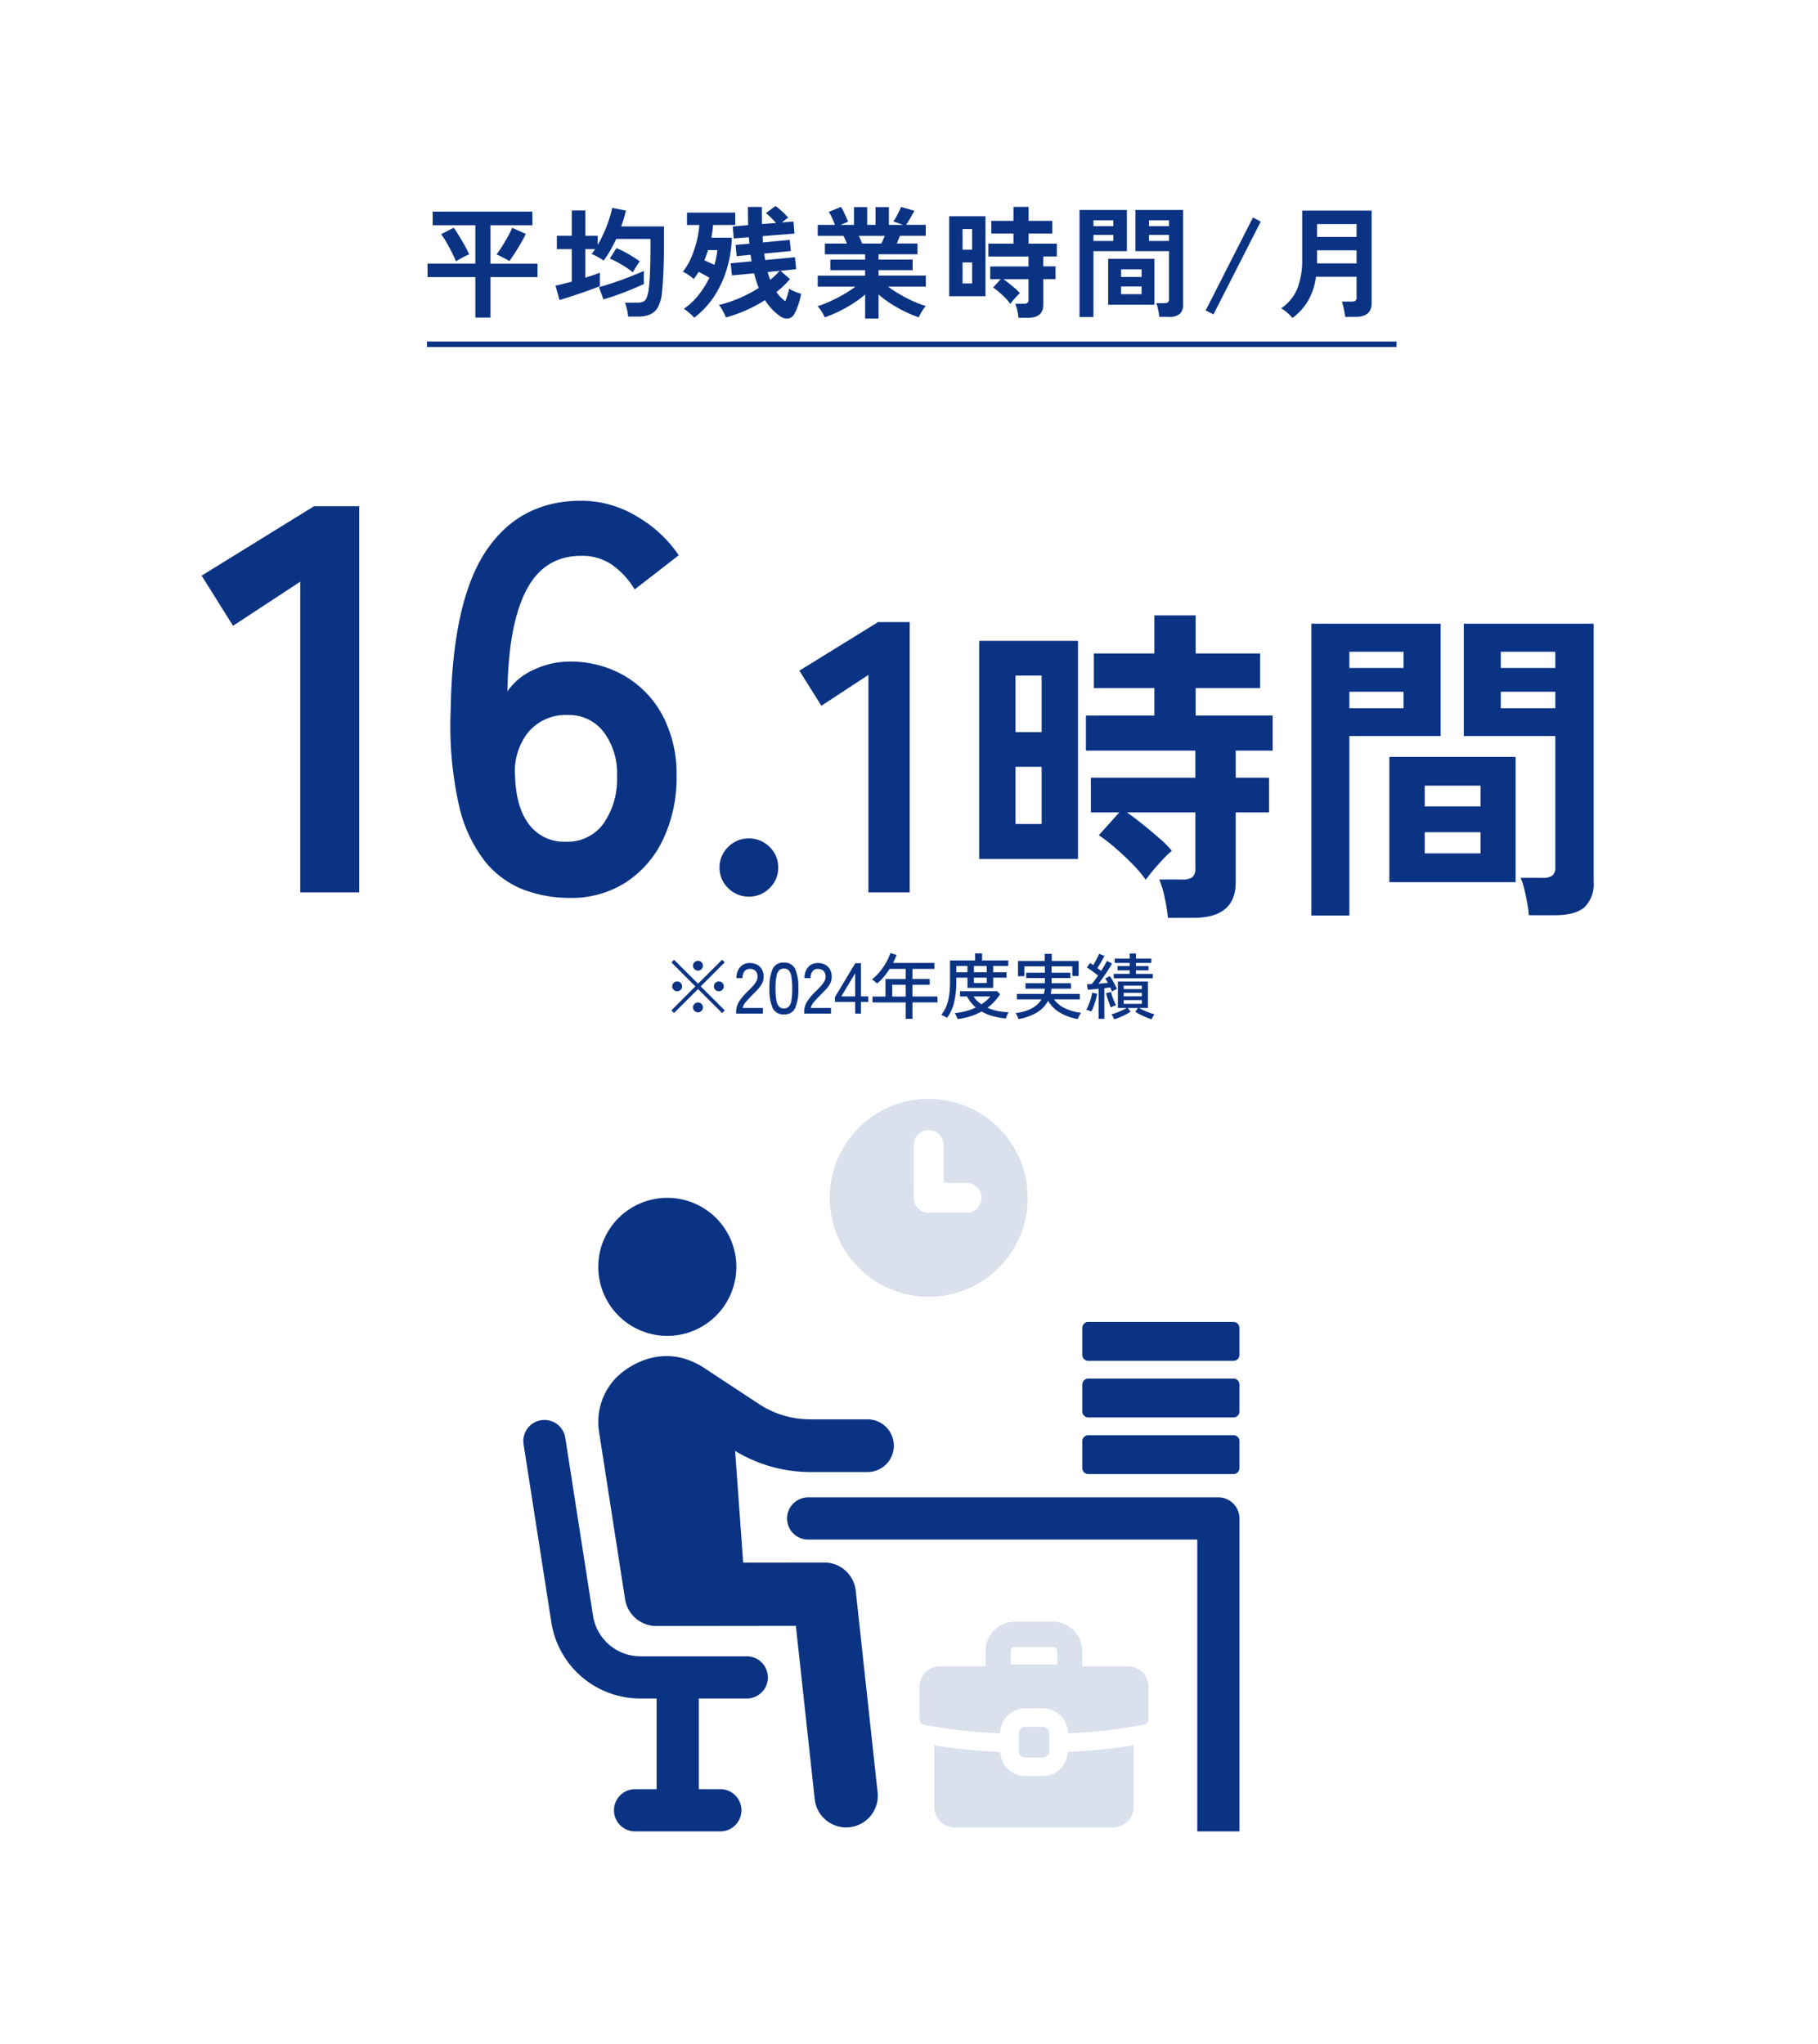
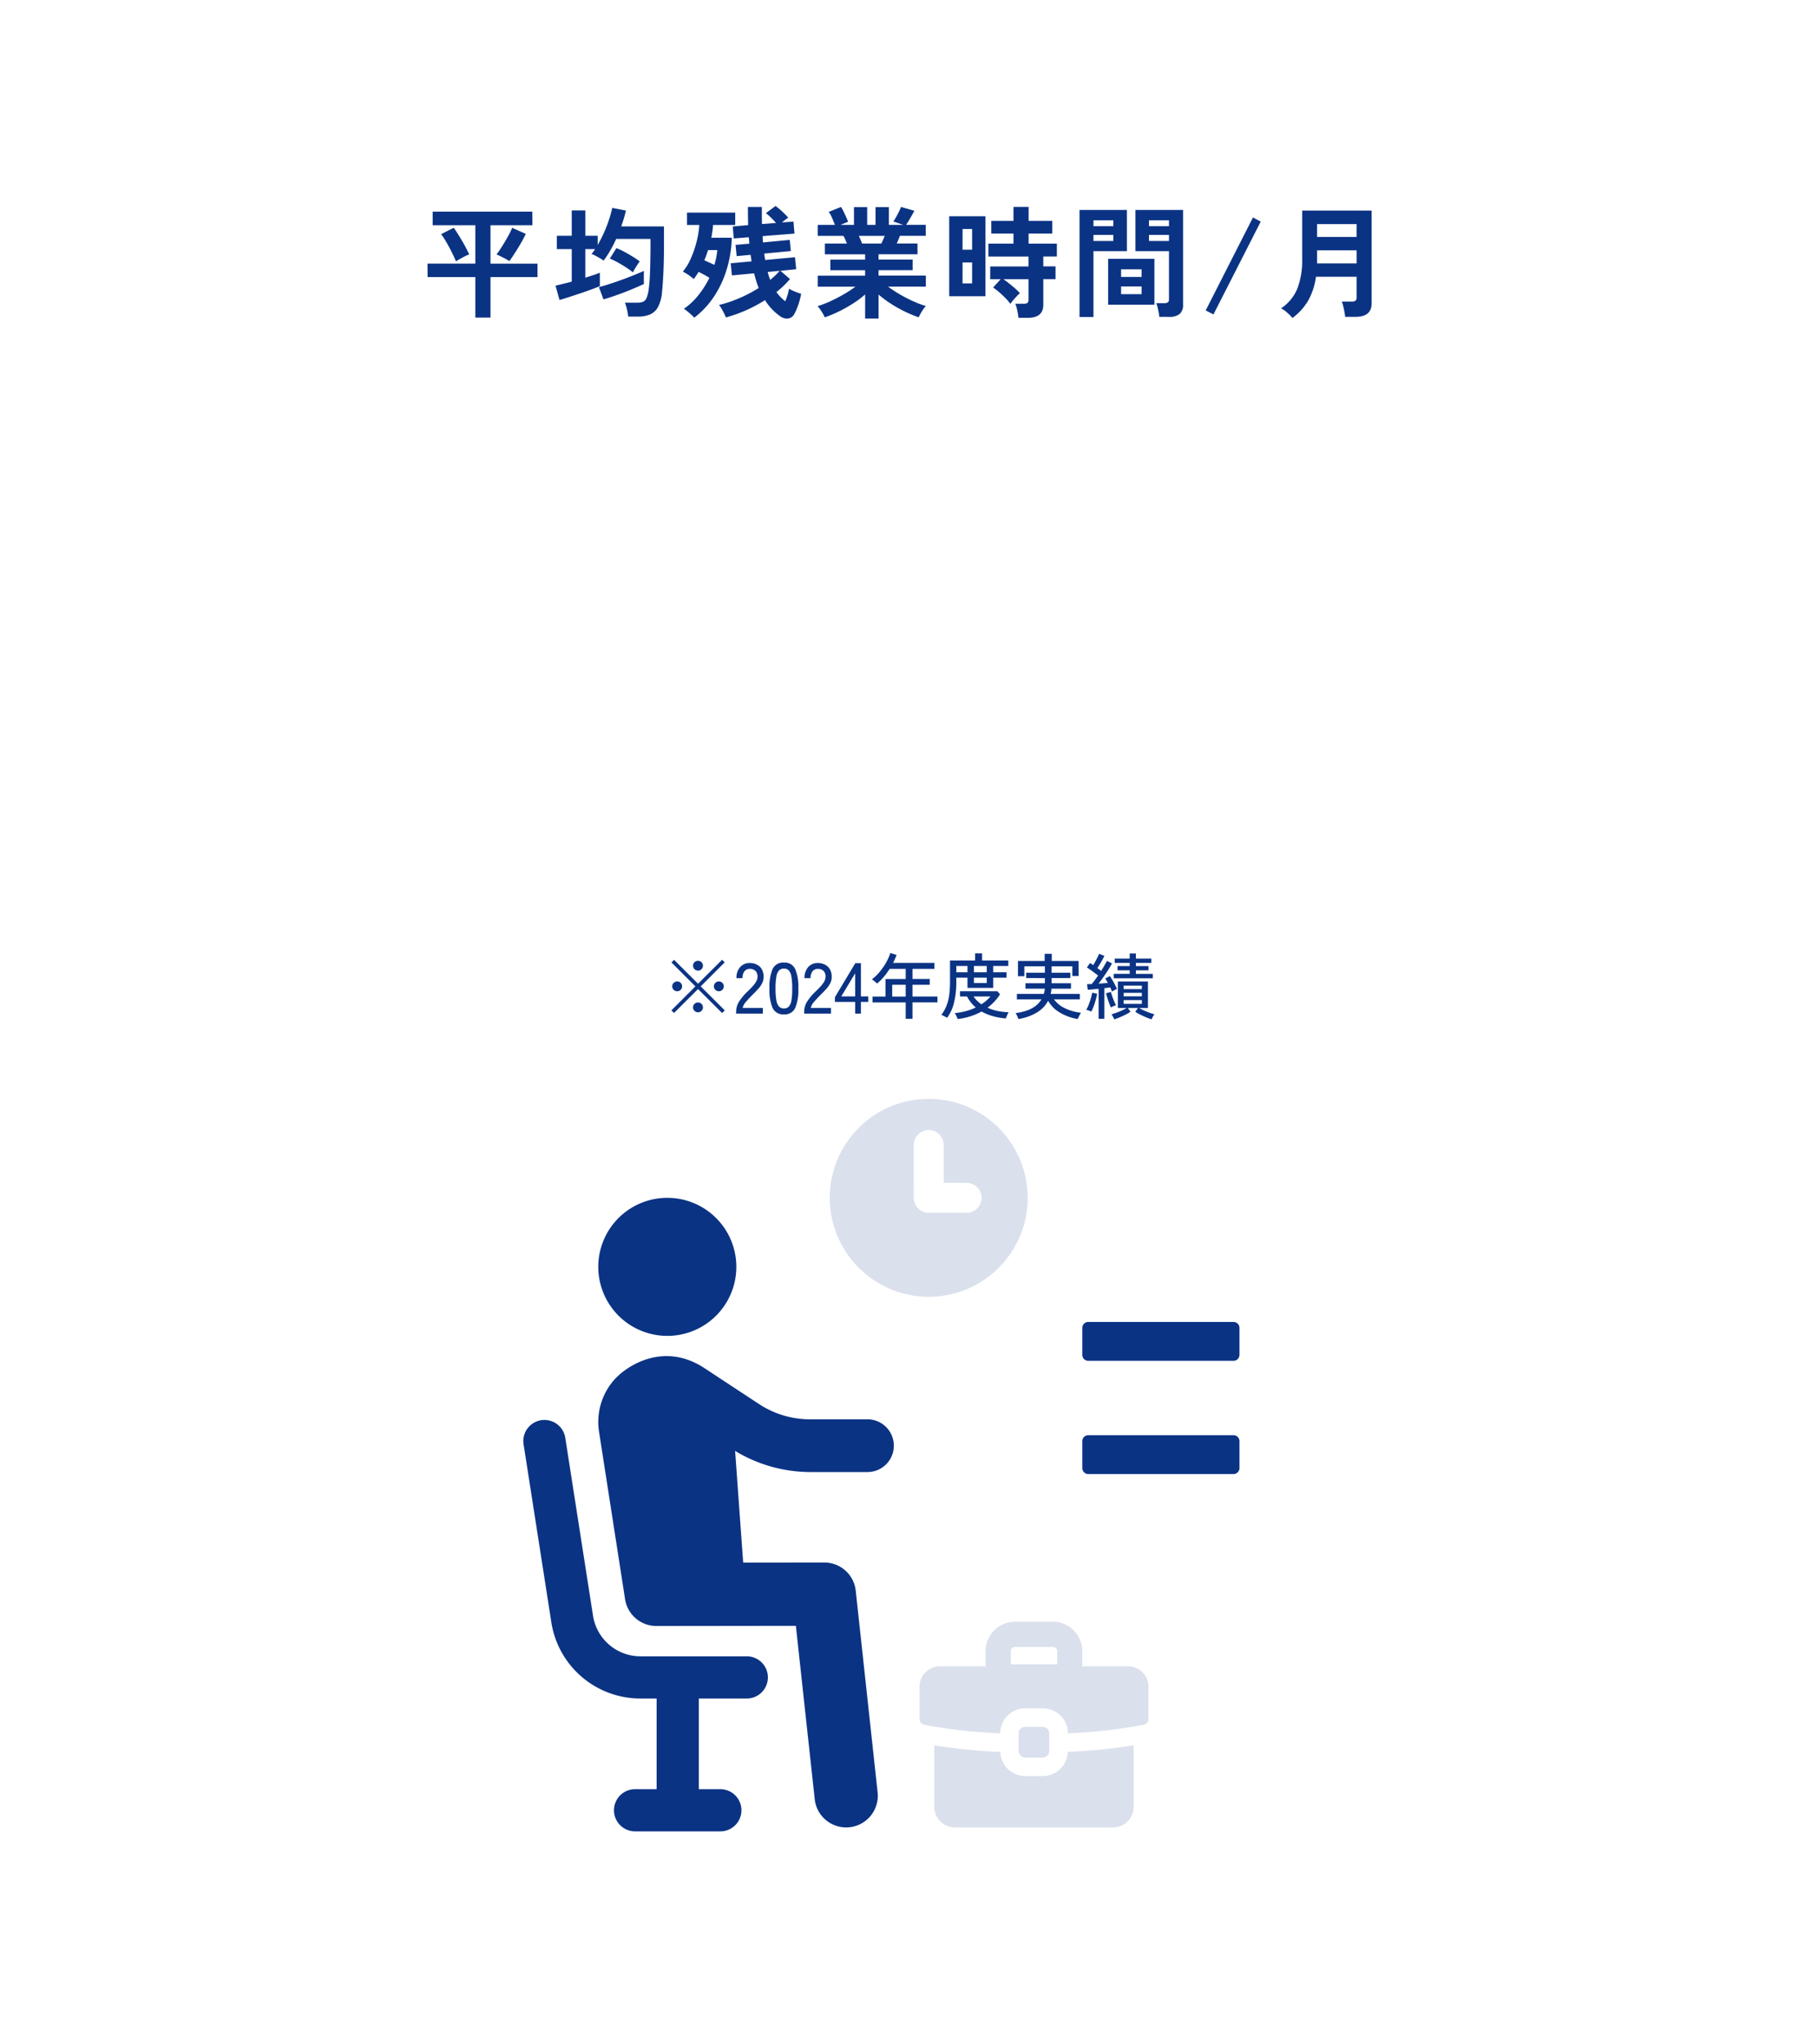
<svg xmlns="http://www.w3.org/2000/svg" width="330" height="371" viewBox="0 0 330 371">
  <g id="グループ_8972" data-name="グループ 8972" transform="translate(11117 15763)">
    <path id="パス_63519" data-name="パス 63519" d="M0,0H330V371H0Z" transform="translate(-11117 -15763)" fill="none" />
-     <path id="パス_63522" data-name="パス 63522" d="M-110.5,0V-56.4l-12.2,8-5.7-9.1L-108-70.1h8.2V0Zm48.9,1a23.751,23.751,0,0,1-8.25-1.45,16.865,16.865,0,0,1-7.05-5.1,25.557,25.557,0,0,1-4.8-10.3A66.034,66.034,0,0,1-83.195-33q.3-19.8,6.4-28.95t17.3-9.15a19.485,19.485,0,0,1,10.1,2.85,23.143,23.143,0,0,1,7.6,7.05l-8,6.2a14.7,14.7,0,0,0-4.15-4.5,9.622,9.622,0,0,0-5.55-1.6q-6.7,0-9.95,6.2t-3.45,18.4a11.51,11.51,0,0,1,4.85-3.95,15.06,15.06,0,0,1,6.35-1.45,19.576,19.576,0,0,1,10,2.55,18.3,18.3,0,0,1,6.95,7.2,22.647,22.647,0,0,1,2.55,11.05A26.029,26.029,0,0,1-44.6-9.7a18.961,18.961,0,0,1-6.75,7.85A18.278,18.278,0,0,1-61.6,1Zm-.7-10.2a8.043,8.043,0,0,0,6.85-3.3,14.066,14.066,0,0,0,2.45-8.6,12.469,12.469,0,0,0-2.45-8.05A7.87,7.87,0,0,0-61.9-32.2a8.888,8.888,0,0,0-7.2,3.1,11.432,11.432,0,0,0-2.4,8.1q.2,5.7,2.6,8.75A7.937,7.937,0,0,0-62.295-9.2ZM-29.065.77A5.173,5.173,0,0,1-32.81-.77a5,5,0,0,1-1.575-3.71A5.081,5.081,0,0,1-32.81-8.26,5.173,5.173,0,0,1-29.065-9.8,5.173,5.173,0,0,1-25.32-8.26a5.081,5.081,0,0,1,1.575,3.78A5,5,0,0,1-25.32-.77,5.173,5.173,0,0,1-29.065.77ZM-7.365,0V-39.48l-8.54,5.6-3.99-6.37,14.28-8.82H.125V0Zm54.36,4.62a28.423,28.423,0,0,0-.57-3.6,18.756,18.756,0,0,0-.99-3.36h4.2a2.978,2.978,0,0,0,1.8-.42,1.968,1.968,0,0,0,.54-1.62V-14.52H39.555q1.38.96,2.94,2.22t2.97,2.49a19.771,19.771,0,0,1,2.25,2.25,18.691,18.691,0,0,0-1.65,1.59q-.99,1.05-1.86,2.1t-1.23,1.59a21.908,21.908,0,0,0-2.46-2.91q-1.56-1.59-3.21-3a28.387,28.387,0,0,0-2.85-2.19l3.72-4.14h-5.16v-6.3h18.96v-4.92H32.115V-32.1h12.42v-4.98H33.555v-6.3h10.98v-6.9h7.5v6.9h11.7v6.3h-11.7v4.98h13.98v6.36H59.3v4.92h6.06v6.3H59.3V-1.8q0,6.42-7.68,6.42ZM12.735-6.06v-39.6h17.94v39.6Zm6.6-6.36h4.74V-22.8h-4.74Zm0-16.68h4.74V-39.36h-4.74Zm93.18,33.24a19.013,19.013,0,0,0-.3-2.25q-.24-1.29-.54-2.52a11.257,11.257,0,0,0-.66-2.01h4.02a2.853,2.853,0,0,0,1.74-.42,1.719,1.719,0,0,0,.54-1.44V-28.38H100.7v-20.4h23.58V-1.92a5.846,5.846,0,0,1-1.65,4.59q-1.65,1.47-5.37,1.47Zm-39.48.06V-48.78H96.5v20.4H79.935V4.2Zm14.16-6.06V-24.6h22.92V-1.86Zm6.42-5.22h10.14v-3.84H93.615Zm0-8.52h10.14v-3.78H93.615Zm13.8-17.82h9.9v-3h-9.9Zm-27.48,0h9.84v-3h-9.84Zm27.48-7.32h9.9v-2.94h-9.9Zm-27.48,0h9.84v-2.94h-9.84Z" transform="translate(-10952 -15601)" fill="#0b3384" />
    <path id="パス_63524" data-name="パス 63524" d="M-78.716,1.65V-5.7h-8.668l-.022-2.442h8.69v-6.974H-86.46v-2.464h18.084l.022,2.464h-7.612V-8.14h8.536V-5.7h-8.536V1.65ZM-72.534-8.6q-.308-.2-.759-.44t-.88-.451q-.429-.209-.693-.319.44-.572,1-1.463t1.067-1.8a14.334,14.334,0,0,0,.77-1.573l2.464,1.1q-.22.506-.605,1.2t-.825,1.408q-.44.715-.847,1.331T-72.534-8.6Zm-9.7.044q-.2-.484-.517-1.155t-.7-1.386q-.385-.715-.77-1.353a8.492,8.492,0,0,0-.715-1.034l2.288-1.166q.308.4.693,1.012t.8,1.32q.418.7.77,1.375t.55,1.133a8.294,8.294,0,0,0-1.21.561Q-81.752-8.866-82.236-8.558ZM-50.974,1.474a9.165,9.165,0,0,0-.22-1.309,7.473,7.473,0,0,0-.374-1.221h2.31a2.5,2.5,0,0,0,.979-.165,1.247,1.247,0,0,0,.616-.638,5.36,5.36,0,0,0,.385-1.419,29.307,29.307,0,0,0,.264-3.245q.088-2.167.088-5.005v-1.1h-6.226a23.311,23.311,0,0,1-1.067,2.09A17.171,17.171,0,0,1-55.44-8.69a6.534,6.534,0,0,0-.7-.462q-.418-.242-.825-.451a3.321,3.321,0,0,0-.671-.275q.176-.22.341-.44t.319-.462h-1.782v5.192q.77-.242,1.463-.473t1.177-.429v2.442q-.7.286-1.661.638t-2,.7q-1.045.352-2,.66t-1.661.506l-.726-2.6q.506-.11,1.287-.308l1.661-.418V-10.78h-2.706V-13.2h2.706v-4.6h2.464v4.6h2.244v1.672a22.941,22.941,0,0,0,1.144-2.244q.528-1.188.913-2.354a19.046,19.046,0,0,0,.583-2.134l2.486.484a23.085,23.085,0,0,1-.858,2.882h7.766v3.366q0,2.706-.1,4.873t-.253,3.663a7.077,7.077,0,0,1-.726,2.717,3.015,3.015,0,0,1-1.463,1.364,5.619,5.619,0,0,1-2.189.385ZM-55.462-1.65l-.814-2.222q1.21-.33,2.684-.825t2.926-1.067q1.452-.572,2.552-1.056-.022.4-.022,1.133t.022,1.243q-1.056.484-2.332,1.012t-2.574.99Q-54.318-1.98-55.462-1.65Zm5.346-4.906a13.244,13.244,0,0,0-1.276-.924q-.748-.484-1.507-.9a14.13,14.13,0,0,0-1.4-.682l1.188-1.892a11.767,11.767,0,0,1,1.474.682q.77.418,1.5.869t1.254.847q-.286.4-.649.979T-50.116-6.556Zm16.874,8.184a5.549,5.549,0,0,0-.33-.759q-.22-.429-.462-.847a3.888,3.888,0,0,0-.462-.66,21.925,21.925,0,0,0,3.63-1.21,25.087,25.087,0,0,0,3.586-1.87,21.02,21.02,0,0,1-.836-2.662l-4.026.374-.22-2.2,3.784-.352q-.044-.286-.088-.583t-.088-.6l-2.53.242-.2-2.046,2.508-.22q-.022-.286-.044-.583t-.066-.583l-2.728.22-.176-2.178,2.794-.242q-.022-.77-.033-1.6t-.011-1.7h2.53v1.6q0,.781.022,1.507l2.552-.2q-.418-.484-.9-.957a10.261,10.261,0,0,0-.946-.825l1.76-1.3A12.708,12.708,0,0,1-23-17.589a14.907,14.907,0,0,1,1.089,1.111,4.083,4.083,0,0,0-.55.374q-.308.242-.594.484l2.09-.154.176,2.178-5.786.462q.022.286.033.572t.033.572l4.862-.462.2,2.024-4.84.462q.044.286.088.583t.088.583l5.412-.506.22,2.178-2.86.286,1.738,1.5a16.528,16.528,0,0,1-2.464,2.354,7.28,7.28,0,0,0,.759.924,7.281,7.281,0,0,0,.847.748,10.316,10.316,0,0,0,.682-2.266,9.169,9.169,0,0,0,1.056.506,7.685,7.685,0,0,0,1.144.4,12.711,12.711,0,0,1-.506,1.969,10.653,10.653,0,0,1-.7,1.639,1.485,1.485,0,0,1-1.144.88,2,2,0,0,1-1.386-.352A10.612,10.612,0,0,1-24.827.176a9.426,9.426,0,0,1-1.309-1.694A26.184,26.184,0,0,1-33.242,1.628Zm-5.742.044a4.6,4.6,0,0,0-.506-.517q-.33-.3-.693-.6a6.434,6.434,0,0,0-.671-.506A12.058,12.058,0,0,0-38.225-2.42a16.848,16.848,0,0,0,1.991-3.146q-.484-.308-1-.583t-.957-.495q-.22.352-.429.671t-.451.627a9.944,9.944,0,0,0-.935-.726,7.589,7.589,0,0,0-1.045-.616A9.989,9.989,0,0,0-39.578-9.13a18.849,18.849,0,0,0,1.034-3.047,16.861,16.861,0,0,0,.484-2.981H-40.3V-17.4h8.756v2.244h-4.026a10.342,10.342,0,0,1-.11,1.111q-.088.583-.2,1.2h3.718a21.8,21.8,0,0,1-.814,5.357A19.146,19.146,0,0,1-35.2-2.464,15.79,15.79,0,0,1-38.984,1.672Zm3.652-9.592A12.416,12.416,0,0,0-34.8-10.6h-1.672q-.154.462-.319.935t-.363.913l.924.418Q-35.75-8.118-35.332-7.92ZM-25.19-5.192q.506-.418.935-.825a10.169,10.169,0,0,0,.781-.825l-2.178.22A10.247,10.247,0,0,0-25.19-5.192ZM-7.964,1.826V-2.552A17.535,17.535,0,0,1-10.2-.88,25.7,25.7,0,0,1-12.749.55,21.812,21.812,0,0,1-15.29,1.606a6.068,6.068,0,0,0-.33-.649q-.22-.385-.484-.77a3.479,3.479,0,0,0-.506-.6,19.124,19.124,0,0,0,2.31-.891q1.232-.561,2.431-1.254a22.227,22.227,0,0,0,2.145-1.4h-6.842v-2h8.6v-.99h-6.314V-8.866h6.314v-.968h-7.3v-1.958h4q-.154-.374-.308-.737a4.861,4.861,0,0,0-.33-.649h-4.664v-2h3.124q-.22-.572-.517-1.254a5.728,5.728,0,0,0-.605-1.1l2.222-.9a7.489,7.489,0,0,1,.473.847q.253.517.473,1.012t.352.825l-1.386.572h2.442v-3.234h2.4v3.234h1.518v-3.234h2.42v3.234h2.6L-2.838-15.8a8.592,8.592,0,0,0,.5-.8q.275-.495.528-1.012a8.535,8.535,0,0,0,.363-.825l2.42.7q-.2.374-.484.88t-.561.957q-.275.451-.451.715H3.036v2H-1.65q-.286.748-.572,1.386H1.54v1.958H-5.522v.968H.66v1.914H-5.522v.99h8.58v2H-3.806a22.931,22.931,0,0,0,2.134,1.4A25.141,25.141,0,0,0,.748-1.32a20.243,20.243,0,0,0,2.31.88,4.332,4.332,0,0,0-.484.6Q2.31.55,2.09.946a6.834,6.834,0,0,0-.33.66A23.2,23.2,0,0,1-.748.561,23.9,23.9,0,0,1-3.278-.858,19.4,19.4,0,0,1-5.522-2.53V1.826Zm-.55-13.618h3.5q.154-.308.308-.671t.308-.715H-9.108q.176.352.33.726T-8.514-11.792ZM19.866,1.694a10.422,10.422,0,0,0-.209-1.32,6.877,6.877,0,0,0-.363-1.232h1.54a1.092,1.092,0,0,0,.66-.154.722.722,0,0,0,.2-.594V-5.324H17.138q.506.352,1.078.814t1.089.913a7.249,7.249,0,0,1,.825.825,6.853,6.853,0,0,0-.605.583q-.363.385-.682.77t-.451.583a8.033,8.033,0,0,0-.9-1.067q-.572-.583-1.177-1.1a10.408,10.408,0,0,0-1.045-.8l1.364-1.518H14.74v-2.31h6.952v-1.8H14.41V-11.77h4.554V-13.6H14.938v-2.31h4.026v-2.53h2.75v2.53H26v2.31h-4.29v1.826H26.84v2.332H24.376v1.8H26.6v2.31H24.376V-.66q0,2.354-2.816,2.354ZM7.3-2.222v-14.52h6.578v14.52Zm2.42-2.332h1.738V-8.36H9.724Zm0-6.116h1.738v-3.762H9.724ZM45.43,1.518a6.972,6.972,0,0,0-.11-.825q-.088-.473-.2-.924a4.127,4.127,0,0,0-.242-.737h1.474a1.046,1.046,0,0,0,.638-.154.63.63,0,0,0,.2-.528v-8.756H41.1v-7.48h8.646V-.7a2.143,2.143,0,0,1-.6,1.683,2.926,2.926,0,0,1-1.969.539ZM30.954,1.54V-17.886h8.6v7.48H33.484V1.54ZM36.146-.682V-9.02h8.4V-.682ZM38.5-2.6h3.718V-4H38.5Zm0-3.124h3.718V-7.106H38.5Zm5.06-6.534h3.63v-1.1H43.56Zm-10.076,0h3.608v-1.1H33.484ZM43.56-14.938h3.63v-1.078H43.56Zm-10.076,0h3.608v-1.078H33.484ZM55.264,1.078,53.856.352l8.58-16.874,1.408.748Zm14.344.638a9.732,9.732,0,0,0-.957-.957A4.938,4.938,0,0,0,67.54-.022,8,8,0,0,0,70.5-3.63a14.225,14.225,0,0,0,.869-5.3v-8.844H83.974V-.924q0,2.442-2.926,2.442h-1.87q-.044-.4-.143-.924T78.815-.44a5.191,5.191,0,0,0-.253-.814h1.782a1.2,1.2,0,0,0,.693-.154.731.731,0,0,0,.209-.616v-3.74h-7.37a12.245,12.245,0,0,1-1.364,4.235A10.493,10.493,0,0,1,69.608,1.716Zm4.466-9.9h7.172V-10.56H74.074Zm0-4.8h7.172v-2.332H74.074Z" transform="translate(-10952 -15707)" fill="#0b3384" />
-     <path id="パス_63525" data-name="パス 63525" d="M0,0H176" transform="translate(-11039.5 -15700.5)" fill="none" stroke="#0b3384" stroke-width="1" />
    <path id="パス_63527" data-name="パス 63527" d="M-33.924-.1l-4.368-4.355L-42.646-.117l-.481-.468,4.355-4.355-4.342-4.342.468-.481,4.355,4.342,4.368-4.355.468.481L-37.811-4.94l4.368,4.355ZM-38.3-7.8a.873.873,0,0,1-.631-.26A.856.856,0,0,1-39.2-8.7a.835.835,0,0,1,.266-.63.884.884,0,0,1,.631-.253.878.878,0,0,1,.637.253.845.845,0,0,1,.26.63.866.866,0,0,1-.26.637A.866.866,0,0,1-38.3-7.8Zm-3.783,3.744a.873.873,0,0,1-.63-.26.841.841,0,0,1-.267-.624.856.856,0,0,1,.267-.637.873.873,0,0,1,.63-.26.866.866,0,0,1,.637.26.866.866,0,0,1,.26.637.851.851,0,0,1-.26.624A.866.866,0,0,1-42.088-4.056Zm7.566,0a.873.873,0,0,1-.631-.26.841.841,0,0,1-.266-.624.856.856,0,0,1,.266-.637.873.873,0,0,1,.631-.26.866.866,0,0,1,.637.26.866.866,0,0,1,.26.637.851.851,0,0,1-.26.624A.866.866,0,0,1-34.521-4.056ZM-38.3-.234A.862.862,0,0,1-38.935-.5a.862.862,0,0,1-.266-.63.835.835,0,0,1,.266-.631.884.884,0,0,1,.631-.254.878.878,0,0,1,.637.254.845.845,0,0,1,.26.631.873.873,0,0,1-.26.63A.856.856,0,0,1-38.3-.234ZM-31.375,0V-.364a3.433,3.433,0,0,1,.552-1.846,10.014,10.014,0,0,1,1.605-1.885q.442-.429.826-.852a5.236,5.236,0,0,0,.631-.839,1.692,1.692,0,0,0,.26-.806,1.48,1.48,0,0,0-.351-1.144,1.442,1.442,0,0,0-1.066-.377,1.155,1.155,0,0,0-.949.436,1.934,1.934,0,0,0-.351,1.241h-1.1a2.869,2.869,0,0,1,.67-2.009,2.24,2.24,0,0,1,1.735-.734,2.811,2.811,0,0,1,1.333.305,2.141,2.141,0,0,1,.9.891A2.742,2.742,0,0,1-26.4-6.565a2.458,2.458,0,0,1-.3,1.138,5.118,5.118,0,0,1-.741,1.021q-.455.494-1.014,1.04-.624.637-1.138,1.229a2.392,2.392,0,0,0-.6,1.111h3.666V0ZM-22.7.143a2.088,2.088,0,0,1-2.054-1.157A8.338,8.338,0,0,1-25.33-4.55a8.386,8.386,0,0,1,.572-3.543A2.087,2.087,0,0,1-22.7-9.256a2.076,2.076,0,0,1,2.041,1.164,8.386,8.386,0,0,1,.572,3.543,8.338,8.338,0,0,1-.572,3.536A2.077,2.077,0,0,1-22.7.143Zm0-1.079a1.186,1.186,0,0,0,.877-.331,2.145,2.145,0,0,0,.481-1.125A12.217,12.217,0,0,0-21.2-4.55a12.313,12.313,0,0,0-.149-2.171,2.145,2.145,0,0,0-.481-1.124,1.186,1.186,0,0,0-.877-.332,1.191,1.191,0,0,0-.871.332,2.144,2.144,0,0,0-.494,1.124,11.811,11.811,0,0,0-.156,2.171,11.718,11.718,0,0,0,.156,2.158,2.144,2.144,0,0,0,.494,1.125A1.191,1.191,0,0,0-22.7-.936ZM-19.025,0V-.364a3.433,3.433,0,0,1,.552-1.846,10.014,10.014,0,0,1,1.605-1.885q.442-.429.826-.852a5.236,5.236,0,0,0,.631-.839,1.692,1.692,0,0,0,.26-.806A1.48,1.48,0,0,0-15.5-7.735a1.442,1.442,0,0,0-1.066-.377,1.155,1.155,0,0,0-.949.436,1.934,1.934,0,0,0-.351,1.241h-1.1a2.869,2.869,0,0,1,.67-2.009,2.24,2.24,0,0,1,1.735-.734,2.811,2.811,0,0,1,1.333.305,2.141,2.141,0,0,1,.9.891,2.742,2.742,0,0,1,.293,1.417,2.458,2.458,0,0,1-.3,1.138,5.118,5.118,0,0,1-.741,1.021q-.455.494-1.014,1.04-.624.637-1.137,1.229a2.392,2.392,0,0,0-.6,1.111h3.666V0ZM-9.77,0V-2.119h-3.679v-.858l3.7-6.175H-8.73V-3.12H-7.4v1H-8.73V0Zm-2.522-3.12H-9.77v-4.2ZM-.6.949V-2.028H-6.623V-3.094h2.353V-6.279H-.6V-8.112H-3.516A13.728,13.728,0,0,1-4.569-6.675,9.244,9.244,0,0,1-5.792-5.46q-.156-.143-.429-.377A2.863,2.863,0,0,0-6.74-6.2a8.759,8.759,0,0,0,1.45-1.417,11.735,11.735,0,0,0,1.164-1.7A8.887,8.887,0,0,0-3.386-11l1.131.351q-.13.364-.293.728t-.345.728h7.5v1.079H.63v1.833H3.764v1.053H.63v2.132H5.168v1.066H.63V.949ZM-3.049-3.094H-.6V-5.226H-3.049ZM6.91.767A5.448,5.448,0,0,0,6.39.475Q6.09.325,5.87.234a7.126,7.126,0,0,0,.884-1.527A8.051,8.051,0,0,0,7.273-3.2a16.934,16.934,0,0,0,.169-2.568V-9.646h4.55v-1.287h1.274v1.287h4.758v1H15.281V-7.5H17.7v.975H15.281v1.859H10.615V-6.526H8.587v.7a15.663,15.663,0,0,1-.423,3.868A7.44,7.44,0,0,1,6.91.767ZM8.821.988A1.923,1.923,0,0,0,8.7.663Q8.613.455,8.5.241a2.187,2.187,0,0,0-.2-.332,12.2,12.2,0,0,0,2.047-.364,10.581,10.581,0,0,0,1.774-.65,6.809,6.809,0,0,1-1.586-2H9.262v-.949h6.773l.494.546a9.357,9.357,0,0,1-1.04,1.339,9.3,9.3,0,0,1-1.235,1.105,8.669,8.669,0,0,0,1.891.6,11.77,11.77,0,0,0,1.944.221,1.66,1.66,0,0,0-.175.312Q17.8.3,17.706.533a2.344,2.344,0,0,0-.123.351A12.73,12.73,0,0,1,15.158.448a9.015,9.015,0,0,1-1.982-.825A11.683,11.683,0,0,1,8.821.988ZM11.785-7.5h2.327V-8.645H11.785ZM13.149-1.69a7.343,7.343,0,0,0,.877-.656,7.874,7.874,0,0,0,.76-.76H11.719A5.178,5.178,0,0,0,13.149-1.69ZM8.587-7.5h2.028V-8.645H8.587Zm3.2,1.95h2.327v-.975H11.785ZM19.858.988q-.039-.13-.13-.351t-.2-.429a1.55,1.55,0,0,0-.182-.3q3.458-.429,4.693-2.483H19.584v-1h4.888q.065-.221.117-.461a3.065,3.065,0,0,0,.065-.487h-3.51v-.988h3.523v-.936H21.274v-.975h3.393V-8.58H20.937v1.794H19.78V-9.555h4.849v-1.3h1.287v1.3h4.875v2.73H29.646V-8.58h-3.77v1.157h3.406v.975H25.876v.936H29.4v.988H25.851a4.062,4.062,0,0,1-.143.949h5.3v1h-4.68A5.074,5.074,0,0,0,28.288-.981a8.7,8.7,0,0,0,2.944.825,3.448,3.448,0,0,0-.208.332q-.13.228-.24.455t-.163.357a9.378,9.378,0,0,1-3.282-1.2,5.706,5.706,0,0,1-2.087-2.119A5.46,5.46,0,0,1,23.231-.208,9.4,9.4,0,0,1,19.858.988Zm17.394.052Q37.174.858,37.03.579A2.371,2.371,0,0,0,36.744.13Q37.1.039,37.6-.143t1.014-.41a7.317,7.317,0,0,0,.89-.462H37.915v-4.81h5.46v4.81h-1.6a8.29,8.29,0,0,0,.9.462q.514.228,1.021.41t.858.273a2.6,2.6,0,0,0-.292.449q-.149.279-.228.461Q43.582.9,43.017.663t-1.085-.5a7.7,7.7,0,0,1-.858-.5l.481-.676H39.722l.494.676a7.7,7.7,0,0,1-.858.5q-.52.267-1.079.5T37.251,1.04ZM34.417.949V-4.5q-.559.052-1.072.1t-.891.078L32.312-5.33q.182-.013.4-.02t.461-.019q.26-.3.553-.7t.591-.839q-.442-.351-.994-.76a12.382,12.382,0,0,0-1.034-.7l.572-.819Q33-9.1,33.144-9l.3.2q.2-.312.4-.7t.39-.754q.182-.37.273-.6l.962.377q-.247.52-.6,1.124t-.683,1.086q.182.13.358.26t.332.26q.715-1.144,1.053-1.82l.923.468q-.273.507-.682,1.15t-.871,1.3q-.462.656-.89,1.215.455-.026.89-.065t.8-.065a8.572,8.572,0,0,0-.481-.806l.832-.442a7,7,0,0,1,.474.734q.241.422.462.845t.364.76a4.675,4.675,0,0,0-.455.215A5.062,5.062,0,0,0,36.848-4q-.065-.169-.143-.357t-.182-.4q-.234.039-.5.071l-.565.072V.949ZM37.16-6.409v-.806h2.9v-.637h-2.21v-.78h2.21V-9.2H37.342v-.78H40.06v-.936H41.19v.936h2.8v.78h-2.8v.572h2.288v.78H41.19v.637h3.068v.806ZM33.091-.377,32.63-.553a1.8,1.8,0,0,0-.462-.123,6.288,6.288,0,0,0,.442-.916A11.825,11.825,0,0,0,33-2.737,9.735,9.735,0,0,0,33.248-3.8l.9.195A10.1,10.1,0,0,1,33.9-2.5q-.163.6-.377,1.164A6.976,6.976,0,0,1,33.091-.377Zm3.549-.728q-.13-.3-.3-.767t-.325-.956q-.156-.488-.247-.865l.884-.234q.091.351.247.806t.338.884q.182.429.338.728a3.606,3.606,0,0,0-.481.175A3.668,3.668,0,0,0,36.64-1.105Zm2.327-.663h3.3v-.676h-3.3Zm0-1.365h3.3V-3.77h-3.3Zm0-1.313h3.3V-5.07h-3.3Z" transform="translate(-10952 -15579)" fill="#0b3384" />
    <g id="グループ_8969" data-name="グループ 8969" transform="translate(-11653 -20803.104)">
      <path id="パス_4278" data-name="パス 4278" d="M38.869,59.851a12.53,12.53,0,1,0-12.531-12.53,12.532,12.532,0,0,0,12.531,12.53" transform="translate(618.261 5222.759)" fill="#0b3384" />
      <path id="パス_4279" data-name="パス 4279" d="M40.618,155.83H21.293a8.719,8.719,0,0,1-8.657-7.41L7.614,116.2a3.83,3.83,0,1,0-7.568,1.181L5.069,149.6a16.339,16.339,0,0,0,16.224,13.887h2.894v16.462H20.216a3.83,3.83,0,0,0,0,7.659h15.6a3.83,3.83,0,0,0,0-7.659h-3.97V163.489h8.772a3.83,3.83,0,0,0,0-7.659" transform="translate(631 5184.949)" fill="#0b3384" />
      <path id="パス_4280" data-name="パス 4280" d="M73.068,133.02A5.731,5.731,0,0,0,67.35,127.9l-14.713.019-1.463-20.28a26.37,26.37,0,0,0,13.625,3.84H75.268a4.787,4.787,0,0,0,0-9.573H64.8a16.859,16.859,0,0,1-9.327-2.8l-9.588-6.309c-7.638-5.239-14.55-.51-16.738,2.027a11.572,11.572,0,0,0-2.685,9.263L31.2,134.563a5.744,5.744,0,0,0,5.674,4.861h.008l25.32-.032,3.423,31.476a5.744,5.744,0,0,0,5.7,5.123,6.186,6.186,0,0,0,.628-.034,5.744,5.744,0,0,0,5.088-6.331Z" transform="translate(618.262 5195.851)" fill="#0b3384" />
-       <path id="パス_4281" data-name="パス 4281" d="M170.937,140.109H96.416a3.83,3.83,0,0,0,0,7.659h70.694v52.974h7.659v-56.8a3.831,3.831,0,0,0-3.831-3.832" transform="translate(586.219 5171.818)" fill="#0b3384" />
      <path id="パス_4282" data-name="パス 4282" d="M164.158,232.86h-3.167a4.52,4.52,0,0,1-4.537-4.37,101.03,101.03,0,0,1-11.989-1.2v11.149a3.749,3.749,0,0,0,3.726,3.754H176.9a3.755,3.755,0,0,0,3.754-3.754V227.288a99.635,99.635,0,0,1-11.962,1.177,4.526,4.526,0,0,1-4.537,4.395" transform="translate(561.125 5129.652)" fill="#0b3384" opacity="0.15" />
      <path id="パス_4283" data-name="パス 4283" d="M177.1,191.922H168.81v-2.744a5.353,5.353,0,0,0-5.351-5.353H156.6a5.37,5.37,0,0,0-5.35,5.353v2.744h-8.264a3.706,3.706,0,0,0-3.726,3.727v5.8a1.11,1.11,0,0,0,.869,1.091,94.315,94.315,0,0,0,13.783,1.542,4.562,4.562,0,0,1,4.565-4.539h3.167a4.563,4.563,0,0,1,4.566,4.539,90.386,90.386,0,0,0,13.754-1.568,1.061,1.061,0,0,0,.868-1.065v-5.8a3.724,3.724,0,0,0-3.726-3.727m-12.843-.351h-8.433v-2.394a.771.771,0,0,1,.77-.768h6.864a.776.776,0,0,1,.8.768Z" transform="translate(563.644 5150.674)" fill="#0b3384" opacity="0.15" />
      <path id="パス_4284" data-name="パス 4284" d="M178.481,226.361a1.209,1.209,0,0,0,1.209-1.211V222a1.209,1.209,0,0,0-1.209-1.209h-3.15A1.209,1.209,0,0,0,174.122,222v3.15a1.208,1.208,0,0,0,1.209,1.211Z" transform="translate(546.78 5132.795)" fill="#dae0ed" />
      <path id="パス_4285" data-name="パス 4285" d="M223.947,118.245H197.582a1.08,1.08,0,0,0-1.081,1.08v4.892a1.082,1.082,0,0,0,1.081,1.082h26.365a1.082,1.082,0,0,0,1.082-1.082v-4.892a1.081,1.081,0,0,0-1.082-1.08" transform="translate(535.956 5182.394)" fill="#0b3384" />
-       <path id="パス_4286" data-name="パス 4286" d="M223.947,98.337H197.582a1.08,1.08,0,0,0-1.081,1.08v4.892a1.08,1.08,0,0,0,1.081,1.08h26.365a1.081,1.081,0,0,0,1.082-1.08V99.417a1.081,1.081,0,0,0-1.082-1.08" transform="translate(535.956 5192.023)" fill="#0b3384" />
      <path id="パス_4287" data-name="パス 4287" d="M223.947,78.425H197.582a1.082,1.082,0,0,0-1.081,1.082V84.4a1.082,1.082,0,0,0,1.081,1.082h26.365a1.082,1.082,0,0,0,1.082-1.082v-4.89a1.082,1.082,0,0,0-1.082-1.082" transform="translate(535.956 5201.654)" fill="#0b3384" />
      <path id="パス_4288" data-name="パス 4288" d="M125.677,35.926a17.963,17.963,0,1,0-17.963-17.963,17.985,17.985,0,0,0,17.963,17.963m-2.718-27.5a2.719,2.719,0,1,1,5.437,0v6.821h4.162a2.719,2.719,0,1,1,0,5.438h-6.88a2.718,2.718,0,0,1-2.718-2.719Z" transform="translate(578.9 5239.587)" fill="#0b3384" opacity="0.15" />
    </g>
  </g>
</svg>